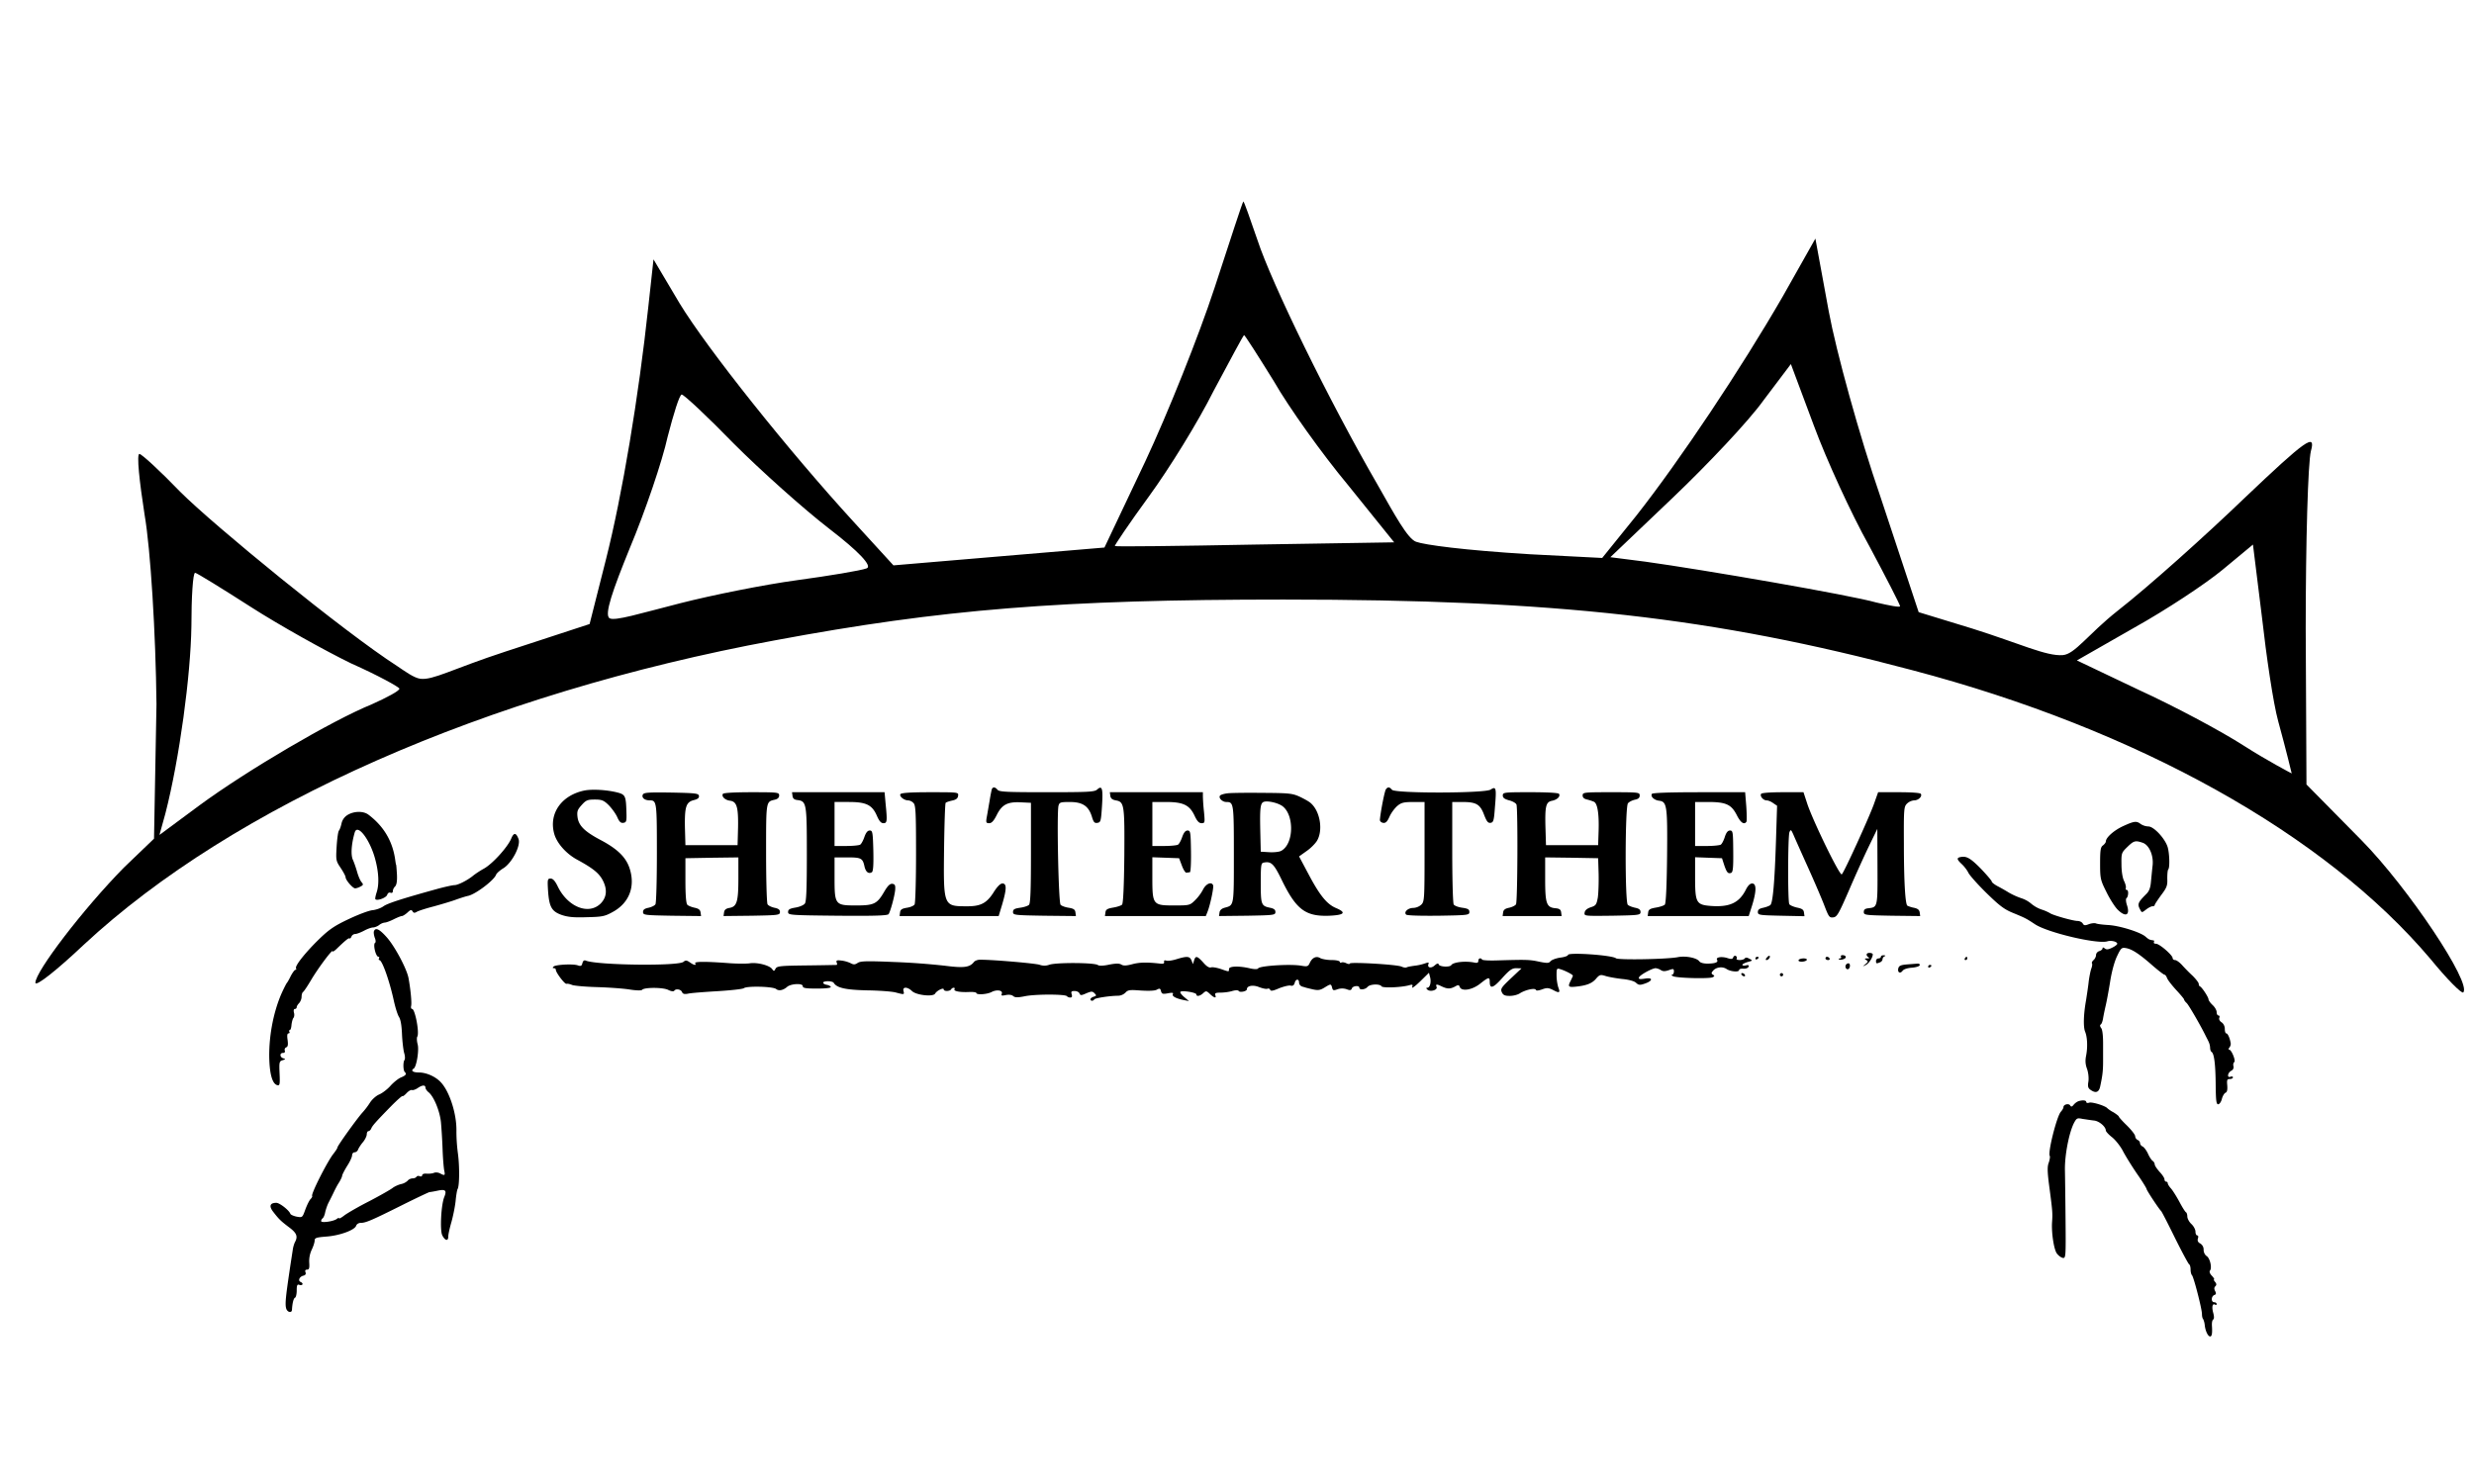
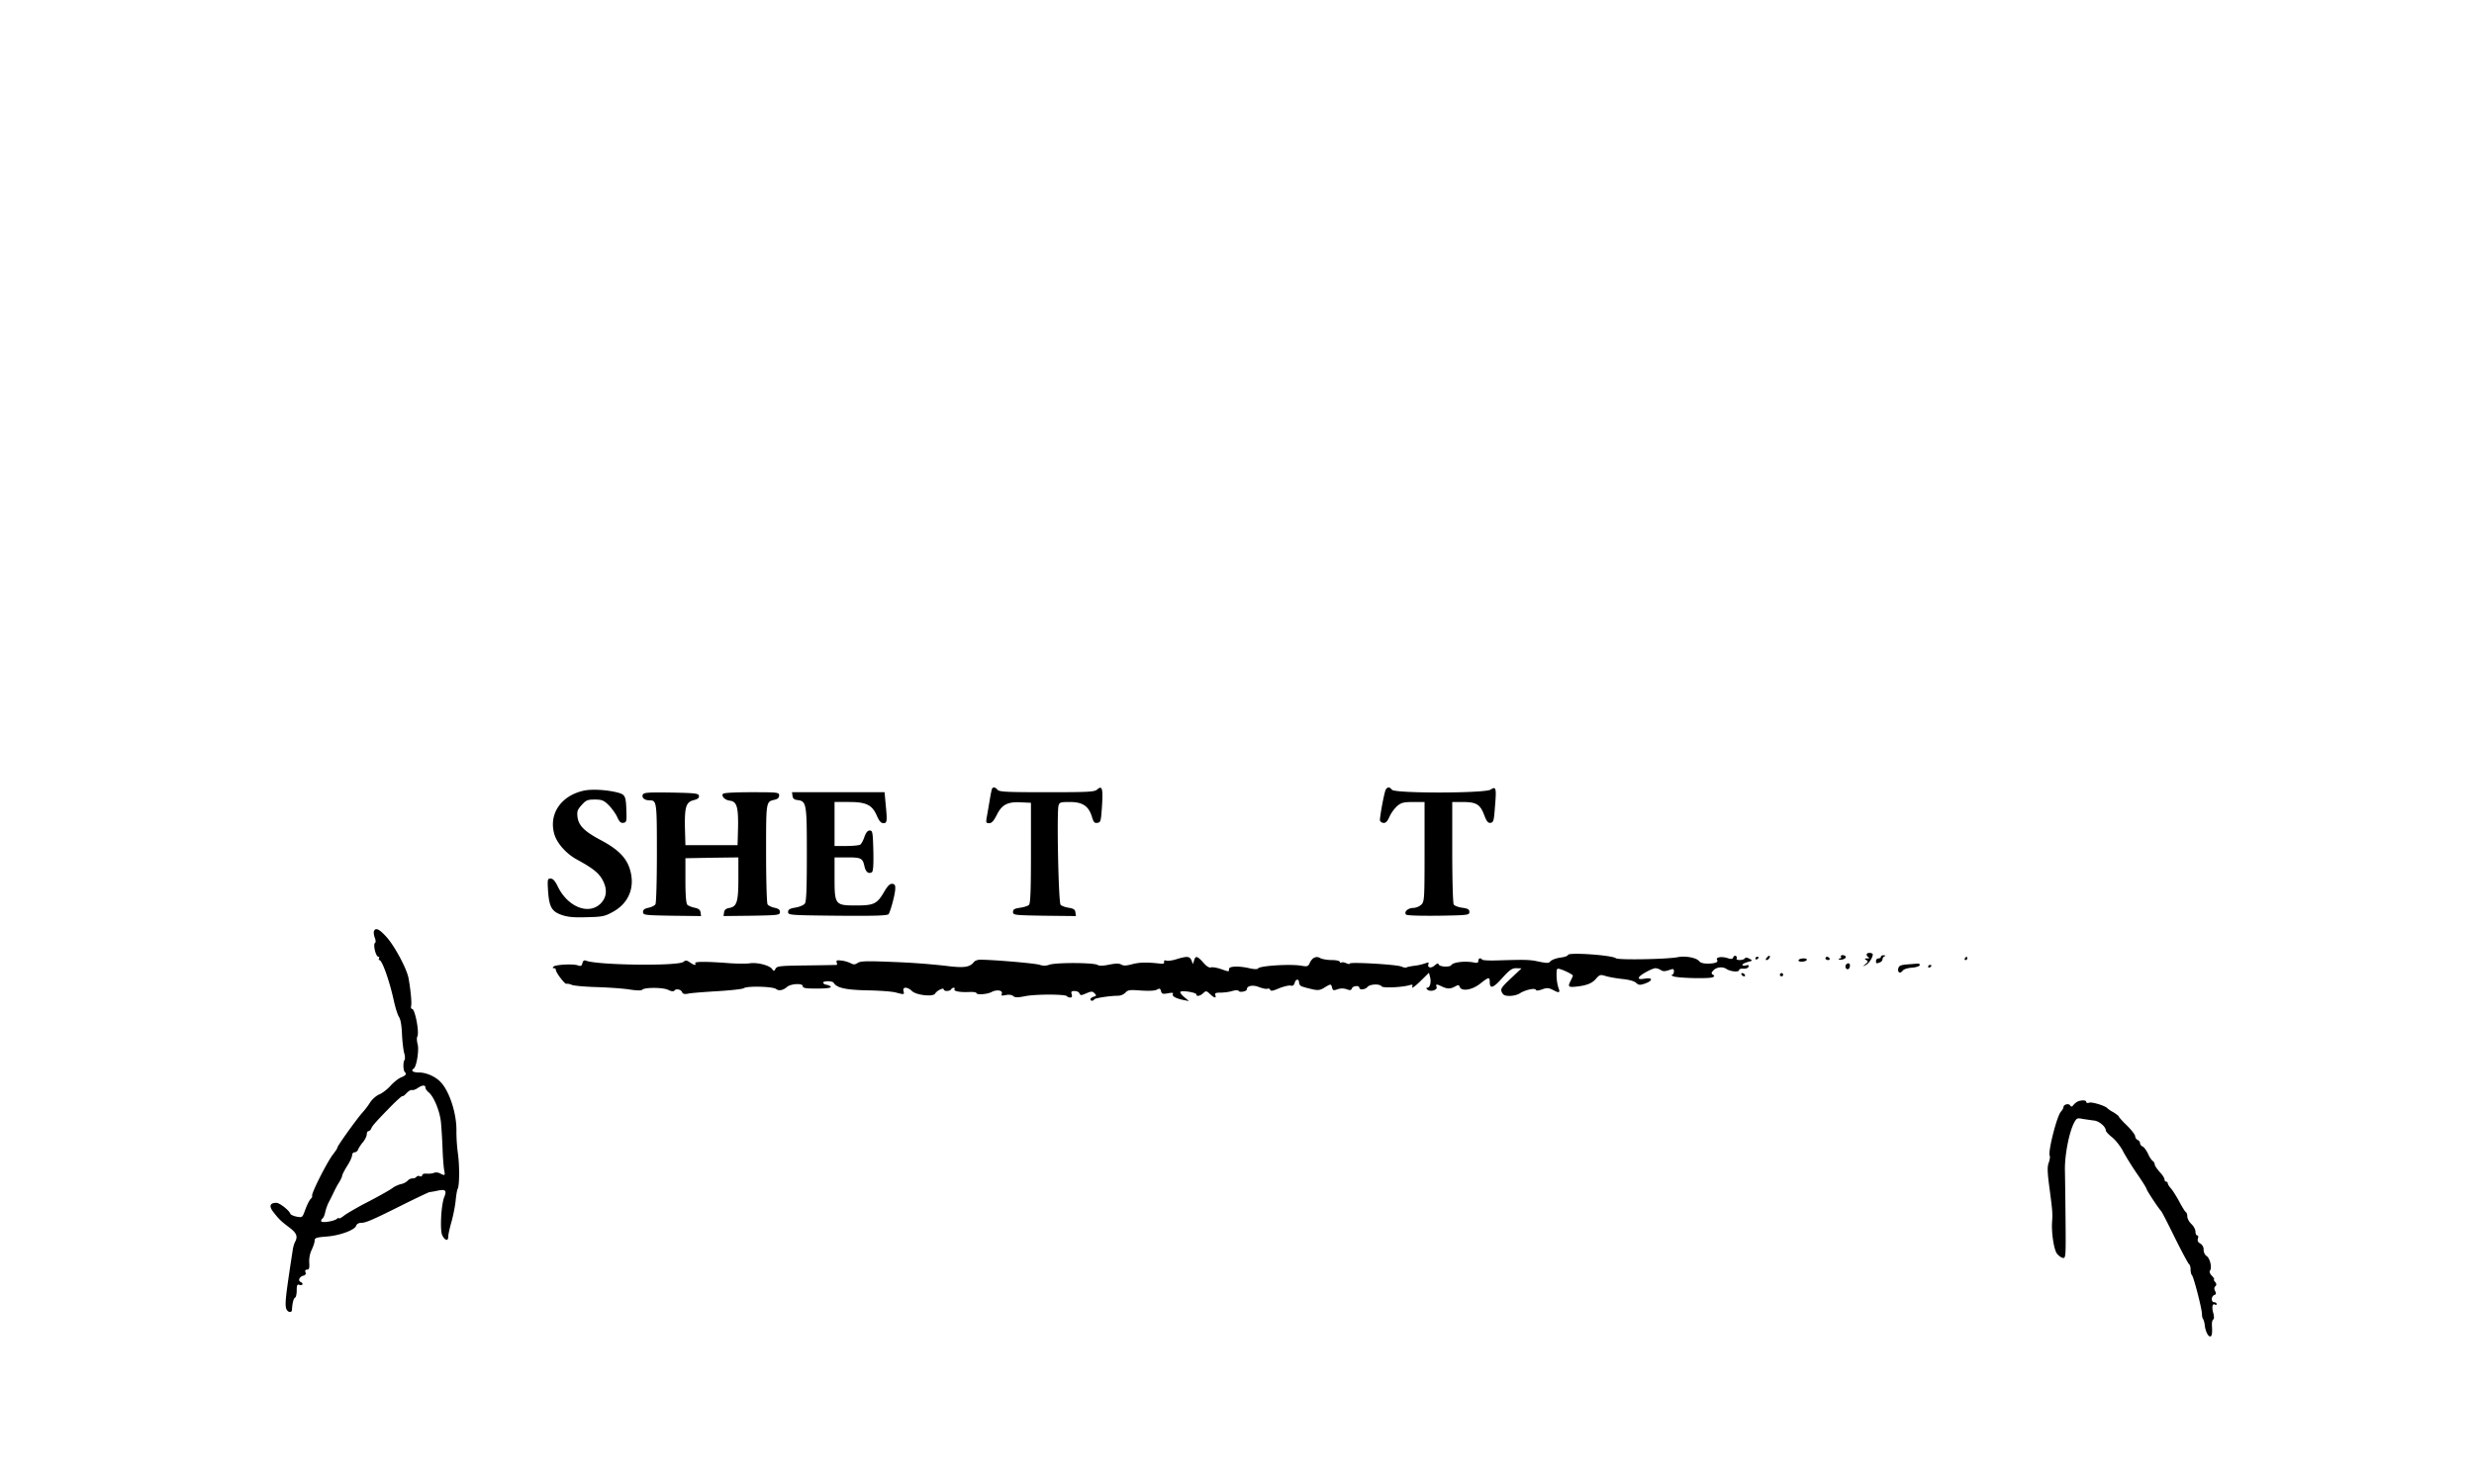
<svg xmlns="http://www.w3.org/2000/svg" width="66.146mm" height="39.688mm" viewBox="0 0 66.146 39.688" xml:space="preserve">
  <g transform="translate(-61.824 -91.322)">
    <rect x="61.824" y="91.322" width="66.146" height="39.688" ry="19.204" fill="none" stroke-width=".139" />
    <g transform="matrix(.563 0 0 .563 62.77 96.711)">
      <path d="m45.42 27.92c-0.015 0.055-0.069 0.31-0.107 0.566-0.047 0.255-0.101 0.596-0.132 0.75-0.046 0.264-0.031 0.295 0.116 0.295 0.116 0 0.217-0.109 0.356-0.387 0.248-0.496 0.51-0.635 1.146-0.604l0.48 0.023v2.376c0 1.78-0.024 2.4-0.093 2.47-0.055 0.054-0.248 0.116-0.426 0.139-0.263 0.039-0.333 0.077-0.333 0.201 0 0.147 0.062 0.155 1.494 0.178l1.494 0.016-0.023-0.17c-0.016-0.14-0.086-0.186-0.318-0.225-0.162-0.023-0.333-0.085-0.387-0.14-0.1-0.1-0.186-4.342-0.1-4.705 0.046-0.163 0.092-0.178 0.541-0.178 0.604 0 0.89 0.193 1.045 0.696 0.078 0.263 0.124 0.318 0.263 0.294 0.155-0.023 0.17-0.077 0.217-0.797 0.054-0.828 8e-3 -0.998-0.224-0.79-0.124 0.117-0.395 0.132-2.392 0.132-1.904 0-2.26-0.015-2.345-0.116-0.116-0.14-0.225-0.147-0.271-0.023zm18.716 0c-0.062 0.086-0.255 1.069-0.286 1.456 0 0.062 0.062 0.124 0.155 0.14 0.123 0.015 0.193-0.055 0.302-0.295 0.077-0.178 0.247-0.402 0.371-0.51 0.186-0.155 0.302-0.186 0.759-0.186h0.534v2.36c0 2.26-8e-3 2.369-0.155 2.516a0.616 0.616 0 0 1-0.38 0.155c-0.247 0-0.464 0.193-0.34 0.317 0.046 0.046 0.658 0.062 1.54 0.054 1.401-0.023 1.463-0.03 1.463-0.178 0-0.124-0.07-0.162-0.333-0.201-0.185-0.023-0.371-0.093-0.41-0.155s-0.07-1.176-0.07-2.492v-2.376h0.488c0.65 0 0.836 0.108 1.022 0.603 0.124 0.318 0.185 0.403 0.31 0.387 0.139-0.023 0.162-0.108 0.208-0.758 0.078-0.906 0.054-0.99-0.209-0.82-0.27 0.177-4.535 0.185-4.682 7e-3 -0.116-0.14-0.194-0.147-0.287-0.023zm-38.081 0.063c-1.083 0.232-1.68 1.099-1.416 2.05 0.124 0.45 0.573 0.953 1.091 1.232 0.767 0.418 1.053 0.65 1.231 1.013 0.209 0.426 0.163 0.782-0.116 1.069-0.573 0.565-1.571 0.162-2.043-0.82-0.124-0.256-0.225-0.365-0.333-0.365-0.147 0-0.155 0.04-0.124 0.565 0.054 0.782 0.17 0.991 0.642 1.161 0.294 0.101 0.58 0.132 1.2 0.109 0.735-0.016 0.851-0.039 1.23-0.248 0.767-0.418 1.069-1.169 0.821-2.012-0.162-0.558-0.565-0.968-1.4-1.409-0.76-0.402-1.038-0.681-1.092-1.084-0.031-0.27-8e-3 -0.348 0.193-0.572 0.21-0.233 0.279-0.264 0.627-0.264 0.333 0 0.426 0.04 0.65 0.256 0.147 0.147 0.333 0.402 0.41 0.565 0.101 0.232 0.17 0.302 0.295 0.286 0.147-0.023 0.162-0.07 0.147-0.518-0.023-0.767-0.047-0.828-0.45-0.93-0.502-0.123-1.191-0.162-1.563-0.084zm2.787 0.201c-0.054 0.14 0.093 0.263 0.333 0.263 0.332 0 0.34 0.07 0.34 2.508 0 1.285-0.03 2.376-0.07 2.43-0.038 0.062-0.185 0.132-0.325 0.163-0.193 0.039-0.263 0.093-0.263 0.201 0 0.147 0.07 0.155 1.378 0.178l1.378 0.016-0.023-0.17c-0.016-0.125-0.093-0.186-0.28-0.225-0.146-0.031-0.301-0.093-0.347-0.14-0.062-0.061-0.093-0.456-0.093-1.153v-1.06l1.261-0.023 1.254-0.016v0.983c0 1.122-0.07 1.355-0.425 1.417-0.17 0.03-0.24 0.092-0.256 0.216l-0.023 0.17 1.339-0.015c1.27-0.023 1.339-0.03 1.339-0.178 0-0.108-0.07-0.162-0.263-0.201-0.14-0.031-0.287-0.1-0.325-0.163-0.039-0.054-0.07-1.153-0.07-2.43 0-2.5-8e-3 -2.438 0.41-2.539 0.14-0.03 0.21-0.1 0.21-0.201 0-0.147-0.055-0.155-1.309-0.155-0.828 0-1.331 0.031-1.362 0.078-0.077 0.123 0.1 0.294 0.333 0.325 0.325 0.038 0.402 0.294 0.387 1.261l-0.023 0.852h-2.477l-0.024-0.852c-0.015-0.983 0.055-1.2 0.434-1.292 0.186-0.047 0.248-0.109 0.232-0.202-0.023-0.116-0.17-0.131-1.323-0.154-1.138-0.016-1.3 0-1.347 0.108zm7.113 0.046c0.015 0.132 0.085 0.186 0.232 0.202 0.434 0.054 0.449 0.155 0.449 2.57 0 1.648-0.023 2.252-0.093 2.345-0.054 0.077-0.255 0.162-0.449 0.193-0.278 0.047-0.348 0.093-0.348 0.21 0 0.146 0.07 0.154 2.353 0.177 1.834 0.016 2.368-8e-3 2.422-0.077 0.093-0.155 0.28-0.844 0.31-1.146 0.016-0.224-8e-3 -0.27-0.131-0.294-0.117-8e-3 -0.217 0.085-0.387 0.372-0.341 0.588-0.488 0.657-1.34 0.657-0.998 0-1.021-0.03-1.021-1.323v-0.96h0.611c0.658 0 0.728 0.039 0.813 0.441 0.062 0.256 0.193 0.356 0.348 0.264 0.062-0.04 0.085-0.341 0.07-1.022-0.023-0.883-0.039-0.96-0.17-0.96-0.101 0-0.178 0.093-0.256 0.31-0.054 0.162-0.147 0.333-0.201 0.363-0.046 0.031-0.348 0.062-0.65 0.062h-0.565v-2.09h0.68c0.83 0 1.108 0.14 1.332 0.658 0.109 0.248 0.194 0.349 0.31 0.349 0.178 0 0.186-0.093 0.1-0.952l-0.046-0.519h-4.396z" />
-       <path d="m41.079 28.153c-0.062 0.1 0.17 0.294 0.364 0.294a0.4 0.4 0 0 1 0.255 0.124c0.108 0.1 0.124 0.433 0.124 2.415 0 1.262-0.031 2.345-0.07 2.407s-0.201 0.132-0.364 0.155c-0.232 0.039-0.31 0.085-0.325 0.224l-0.023 0.17h4.706l0.17-0.564c0.21-0.72 0.217-0.983 8e-3 -0.983-0.1 0-0.248 0.147-0.426 0.433-0.317 0.495-0.603 0.65-1.223 0.65-1.16 0-1.153 0.031-1.122-2.748 0.016-1.16 0.047-2.143 0.077-2.167 0.031-0.03 0.17-0.077 0.31-0.108 0.186-0.039 0.263-0.1 0.279-0.225 0.023-0.17 0.023-0.17-1.332-0.17-0.936 0-1.37 0.031-1.408 0.093zm9.969 0.077c0.015 0.124 0.093 0.186 0.255 0.217 0.41 0.07 0.426 0.201 0.41 2.647-0.015 1.448-0.054 2.253-0.108 2.307-0.046 0.046-0.232 0.108-0.426 0.14-0.27 0.046-0.348 0.092-0.363 0.231l-0.024 0.17h4.792l0.085-0.216c0.124-0.317 0.294-1.122 0.263-1.239-0.07-0.193-0.333-0.092-0.48 0.194a2.13 2.13 0 0 1-0.395 0.526c-0.232 0.225-0.263 0.232-0.983 0.232-1.006 0-1.03-0.03-1.03-1.33v-0.96l1.27 0.046 0.132 0.348c0.07 0.194 0.17 0.348 0.216 0.34s0.117-0.015 0.163-0.022c0.039 0 0.062-0.418 0.054-0.999-0.015-0.906-0.023-0.983-0.162-0.983-0.101 0-0.178 0.093-0.256 0.31-0.054 0.162-0.147 0.333-0.201 0.363-0.046 0.031-0.348 0.062-0.65 0.062h-0.565v-2.09h0.642c0.82 0 1.115 0.14 1.355 0.635 0.124 0.271 0.216 0.372 0.34 0.372 0.155 0 0.163-0.023 0.116-0.527a9.307 9.307 0 0 1-0.054-0.735v-0.209h-4.42zm5.557-0.116c-0.147 0.016-0.302 0.062-0.34 0.101-0.101 0.1 0.093 0.31 0.294 0.31 0.348 0 0.356 0.062 0.356 2.484 0 2.492 0.015 2.415-0.441 2.539-0.14 0.039-0.225 0.116-0.24 0.224l-0.024 0.17 1.34-0.015c1.269-0.023 1.338-0.03 1.338-0.178 0-0.108-0.07-0.162-0.255-0.201-0.418-0.085-0.441-0.147-0.441-1.177 0-0.851 0.015-0.944 0.14-0.967 0.355-0.07 0.48 0.046 0.866 0.844 0.681 1.393 1.122 1.718 2.237 1.68 0.728-0.032 0.844-0.148 0.333-0.365-0.441-0.185-0.782-0.611-1.324-1.64l-0.433-0.813 0.348-0.248c0.194-0.131 0.418-0.356 0.503-0.495 0.294-0.488 0.155-1.386-0.286-1.78-0.078-0.078-0.318-0.21-0.527-0.31-0.356-0.163-0.51-0.178-1.78-0.186-0.766-8e-3 -1.517 0-1.664 0.023zm2.539 0.558c0.642 0.34 0.658 1.834 0.015 2.175-0.085 0.046-0.34 0.077-0.565 0.062l-0.402-0.024-0.023-1.006c-0.024-1.13 7e-3 -1.331 0.2-1.37 0.171-0.039 0.55 0.039 0.775 0.163zm10.542-0.457c0 0.108 0.077 0.17 0.302 0.232 0.162 0.039 0.325 0.132 0.348 0.201 0.07 0.186 0.054 4.621-0.023 4.737-0.039 0.062-0.186 0.132-0.325 0.163-0.194 0.039-0.271 0.1-0.287 0.224l-0.023 0.17h2.802l-0.023-0.177c-0.016-0.132-0.085-0.178-0.271-0.194-0.426-0.039-0.488-0.224-0.488-1.385v-1.03l1.262 0.016 1.254 0.023 0.023 0.75c8e-3 0.41-8e-3 0.914-0.039 1.123-0.062 0.333-0.093 0.38-0.333 0.457-0.185 0.062-0.278 0.147-0.294 0.255-0.023 0.163-0.015 0.163 1.316 0.147 1.27-0.023 1.34-0.03 1.34-0.178 0-0.108-0.07-0.162-0.256-0.201-0.147-0.031-0.302-0.093-0.349-0.14-0.139-0.139-0.131-4.659 8e-3 -4.821 0.054-0.07 0.201-0.14 0.325-0.17 0.163-0.032 0.232-0.086 0.232-0.202 0-0.147-0.046-0.155-1.354-0.155-1.3 0-1.355 8e-3 -1.355 0.155 0 0.1 0.07 0.163 0.217 0.194 0.116 0.03 0.263 0.077 0.325 0.108 0.163 0.085 0.24 0.565 0.217 1.362l-0.023 0.697h-2.477l-0.023-0.774c-0.031-1.068 0.015-1.27 0.294-1.332 0.255-0.046 0.426-0.209 0.348-0.332-0.03-0.047-0.534-0.078-1.362-0.078-1.246 0-1.308 8e-3 -1.308 0.155zm7.082-0.077c-0.077 0.123 0.1 0.294 0.333 0.325 0.379 0.046 0.41 0.209 0.387 2.631-0.016 1.448-0.054 2.253-0.109 2.307-0.046 0.046-0.232 0.108-0.425 0.14-0.271 0.046-0.349 0.092-0.364 0.231l-0.023 0.17h4.798l0.163-0.51c0.209-0.681 0.209-1.037 0-1.037-0.1 0-0.201 0.1-0.302 0.301-0.317 0.62-0.766 0.829-1.648 0.767-0.705-0.054-0.759-0.147-0.759-1.355v-0.96l0.635 0.024 0.642 0.023 0.1 0.31c0.125 0.371 0.186 0.44 0.334 0.386 0.085-0.03 0.108-0.24 0.1-1.029-8e-3 -0.913-0.015-0.983-0.155-0.983-0.1 0-0.178 0.093-0.247 0.31-0.054 0.17-0.14 0.333-0.194 0.363s-0.348 0.062-0.65 0.062h-0.565v-2.09h0.62c0.843 0 1.098 0.117 1.354 0.612 0.185 0.372 0.356 0.488 0.464 0.325 0.023-0.039 0.016-0.371-8e-3 -0.735l-0.054-0.666h-2.19c-1.44 0-2.206 0.031-2.237 0.078zm5.186 0c-0.07 0.108 0.1 0.31 0.263 0.31 0.07 0 0.209 0.053 0.31 0.13l0.185 0.125-0.054 1.71c-0.062 1.92-0.147 2.887-0.263 3.003-0.039 0.039-0.194 0.1-0.34 0.132-0.186 0.039-0.256 0.093-0.256 0.201 0 0.147 0.07 0.155 1.107 0.178l1.107 0.023-0.024-0.178c-0.015-0.131-0.093-0.185-0.332-0.232-0.163-0.039-0.333-0.108-0.364-0.162-0.078-0.124-0.07-3.22 7e-3 -3.421 0.062-0.14 0.078-0.124 0.186 0.116 0.062 0.147 0.372 0.843 0.69 1.548s0.672 1.532 0.789 1.842c0.2 0.518 0.232 0.565 0.418 0.542 0.178-0.024 0.255-0.163 0.75-1.3 0.302-0.705 0.728-1.642 0.945-2.09l0.394-0.813 8e-3 1.788c8e-3 1.935 8e-3 1.927-0.418 1.981-0.17 0.016-0.232 0.062-0.232 0.178 0 0.147 0.062 0.155 1.339 0.178l1.339 0.016-0.023-0.17c-0.016-0.125-0.093-0.186-0.279-0.225a1.278 1.278 0 0 1-0.31-0.1c-0.1-0.101-0.162-1.193-0.162-2.934-8e-3 -1.657 0-1.765 0.147-1.912a0.57 0.57 0 0 1 0.34-0.155c0.202 0 0.395-0.186 0.318-0.31-0.031-0.046-0.434-0.077-1.037-0.077h-0.991l-0.209 0.588c-0.232 0.635-1.393 3.19-1.517 3.313-0.093 0.093-1.4-2.6-1.649-3.382l-0.17-0.519h-0.983c-0.596 0-0.998 0.031-1.03 0.078zm-67.122 0.998a0.628 0.628 0 0 0-0.294 0.41c-0.03 0.14-0.085 0.294-0.124 0.34s-0.085 0.388-0.108 0.76c-0.039 0.65-0.03 0.68 0.194 1.013 0.123 0.186 0.232 0.387 0.232 0.441 0 0.132 0.34 0.527 0.456 0.527a0.671 0.671 0 0 0 0.248-0.085c0.14-0.07 0.147-0.101 0.054-0.21-0.062-0.069-0.154-0.286-0.209-0.48s-0.147-0.464-0.209-0.595c-0.1-0.24-0.062-0.751 0.093-1.285 0.132-0.449 0.743 0.364 0.983 1.308 0.163 0.62 0.178 1.161 0.062 1.525-0.054 0.162-0.085 0.317-0.062 0.34 0.093 0.086 0.511-0.07 0.558-0.209 0.03-0.085 0.092-0.131 0.162-0.1 0.062 0.023 0.108-8e-3 0.108-0.078s0.047-0.17 0.109-0.224c0.07-0.077 0.1-0.255 0.085-0.573-0.016-0.248-0.031-0.456-0.039-0.456s-0.023-0.086-0.038-0.194c-0.117-0.906-0.542-1.633-1.285-2.19-0.233-0.17-0.666-0.17-0.976 0.015zm84.297 0.542c-0.426 0.201-0.805 0.534-0.805 0.727 0 0.04-0.062 0.124-0.132 0.178-0.116 0.078-0.14 0.217-0.14 0.86 0 0.72 0.016 0.79 0.303 1.362 0.162 0.333 0.402 0.704 0.526 0.828 0.38 0.38 0.604 0.279 0.449-0.201-0.054-0.155-0.062-0.302-0.031-0.333 0.1-0.07 0.116-0.395 0.023-0.395-0.046 0-0.07-0.046-0.046-0.1 0.015-0.047-0.023-0.202-0.085-0.325-0.07-0.14-0.124-0.45-0.124-0.79-8e-3 -0.534 0-0.557 0.278-0.828 0.31-0.302 0.38-0.317 0.728-0.201 0.31 0.108 0.526 0.603 0.472 1.083-0.023 0.194-0.054 0.534-0.077 0.759-0.023 0.294-0.085 0.456-0.217 0.588-0.41 0.41-0.441 0.488-0.294 0.75 0.077 0.148 0.077 0.148 0.279-7e-3 0.108-0.085 0.247-0.155 0.301-0.155 0.062 0 0.109-0.023 0.109-0.062 0-0.03 0.14-0.24 0.302-0.464 0.27-0.356 0.31-0.457 0.294-0.79 0-0.209 0.015-0.402 0.046-0.433 0.078-0.085 0.062-0.728-0.023-1.045-0.116-0.41-0.658-0.998-0.921-0.998a0.723 0.723 0 0 1-0.364-0.116c-0.201-0.155-0.31-0.14-0.851 0.108zm-76.533 0.588c-0.17 0.403-0.875 1.184-1.285 1.417a4.462 4.462 0 0 0-0.503 0.325c-0.263 0.224-0.736 0.464-0.898 0.464-0.085 0-0.48 0.085-0.867 0.193-1.625 0.45-2.33 0.674-2.523 0.82-0.109 0.078-0.34 0.163-0.511 0.179s-0.681 0.209-1.138 0.426c-0.673 0.317-0.929 0.495-1.4 0.952-0.651 0.634-1.162 1.277-1.092 1.385 0.023 0.039 8e-3 0.07-0.031 0.07s-0.132 0.131-0.217 0.286c-0.077 0.163-0.162 0.31-0.186 0.333s-0.139 0.248-0.255 0.503c-0.402 0.921-0.62 2.113-0.58 3.173 0.03 0.728 0.162 1.138 0.386 1.185 0.109 0.023 0.124-0.047 0.101-0.55-0.023-0.542-0.015-0.588 0.14-0.635 0.146-0.046 0.154-0.061 0.038-0.092-0.17-0.047-0.186-0.256-0.015-0.256 0.077 0 0.108-0.046 0.085-0.108s8e-3 -0.132 0.062-0.155c0.085-0.03 0.1-0.124 0.07-0.356-0.032-0.209-0.016-0.31 0.046-0.31 0.046 0 0.062-0.038 0.039-0.077-0.024-0.046-0.016-0.077 0.015-0.077 0.039 0 0.077-0.109 0.085-0.248 0.016-0.132 0.054-0.286 0.093-0.333s0.054-0.162 0.023-0.255c-0.023-0.1-8e-3 -0.17 0.047-0.17 0.046 0 0.085-0.04 0.085-0.086s0.054-0.131 0.116-0.193c0.062-0.07 0.116-0.201 0.116-0.302s0.031-0.201 0.07-0.225 0.209-0.278 0.379-0.565c0.333-0.565 1.022-1.486 1.022-1.37 0 0.04 0.077-7e-3 0.178-0.1 0.44-0.426 0.588-0.542 0.627-0.511 0.023 0.023 0.061-0.016 0.092-0.085 0.024-0.07 0.109-0.124 0.178-0.124s0.256-0.07 0.418-0.155c0.155-0.085 0.349-0.155 0.426-0.155s0.21-0.054 0.294-0.116a0.551 0.551 0 0 1 0.263-0.116c0.07 0 0.256-0.07 0.426-0.155s0.34-0.154 0.387-0.154 0.17-0.078 0.263-0.163c0.147-0.14 0.194-0.147 0.248-0.062 0.046 0.085 0.1 0.085 0.201 0.023 0.078-0.046 0.434-0.162 0.797-0.255 0.364-0.1 0.836-0.24 1.045-0.317 0.217-0.078 0.48-0.163 0.596-0.186 0.356-0.078 1.223-0.735 1.324-0.999 0.023-0.07 0.186-0.216 0.356-0.317 0.41-0.263 0.828-1.076 0.712-1.385s-0.225-0.318-0.348-0.016zm68.824 0.874c-0.186 0.04-0.178 0.11 0.062 0.334 0.108 0.1 0.255 0.286 0.317 0.417 0.062 0.124 0.457 0.566 0.867 0.968 0.627 0.611 0.844 0.774 1.292 0.952 0.542 0.224 0.589 0.248 0.999 0.519 0.604 0.402 2.98 0.96 3.444 0.812 0.178-0.054 0.465 0.016 0.465 0.116 0 0.04-0.109 0.124-0.24 0.186-0.186 0.093-0.271 0.1-0.349 0.039s-0.108-0.062-0.108-8e-3c0 0.047-0.07 0.108-0.155 0.132s-0.155 0.108-0.155 0.185-0.054 0.186-0.116 0.24-0.1 0.124-0.077 0.155c0.023 0.039 8e-3 0.147-0.031 0.248-0.039 0.108-0.093 0.38-0.124 0.611-0.023 0.233-0.085 0.627-0.124 0.883-0.124 0.68-0.14 1.285-0.046 1.509 0.108 0.263 0.124 0.743 0.046 1.138-0.046 0.224-0.038 0.41 0.047 0.634 0.062 0.186 0.085 0.426 0.062 0.596-0.04 0.225-0.016 0.31 0.093 0.387 0.247 0.178 0.402 0.132 0.464-0.147 0.108-0.503 0.14-0.727 0.14-1.215v-0.828c0-0.387-0.032-0.673-0.094-0.743-0.054-0.07-0.062-0.14-0.023-0.163 0.047-0.023 0.093-0.154 0.116-0.294s0.078-0.41 0.124-0.603 0.14-0.697 0.209-1.123c0.07-0.464 0.201-0.952 0.325-1.215 0.194-0.41 0.225-0.433 0.441-0.395 0.287 0.055 0.62 0.271 1.262 0.836 0.27 0.232 0.519 0.426 0.557 0.426s0.085 0.07 0.116 0.147c0.024 0.085 0.217 0.333 0.426 0.565 0.209 0.225 0.387 0.434 0.387 0.464s0.054 0.109 0.124 0.17c0.1 0.101 0.619 0.991 0.882 1.518 0.039 0.085 0.116 0.224 0.155 0.31a0.758 0.758 0 0 1 0.077 0.301c0 0.085 0.031 0.17 0.07 0.194 0.124 0.077 0.186 0.603 0.194 1.555 7e-3 0.751 0.03 0.93 0.116 0.93 0.062 0 0.147-0.117 0.178-0.256 0.038-0.14 0.116-0.271 0.178-0.294 0.07-0.031 0.093-0.14 0.077-0.349-0.023-0.255-8e-3 -0.301 0.124-0.301 0.077 0 0.147-0.031 0.147-0.078 0-0.039-0.054-0.054-0.116-0.03-0.17 0.069-0.147-0.179 0.03-0.28 0.094-0.046 0.132-0.131 0.11-0.224-0.024-0.077 0-0.162 0.038-0.193 0.085-0.055-0.132-0.589-0.24-0.589-0.039 0-0.039-0.046 8e-3 -0.1s0.077-0.147 0.062-0.21c-0.04-0.247-0.14-0.464-0.21-0.464-0.038 0-0.069-0.092-0.069-0.216s-0.062-0.248-0.155-0.31c-0.085-0.054-0.131-0.14-0.108-0.209 0.03-0.062 8e-3 -0.116-0.039-0.116s-0.085-0.07-0.085-0.155c0-0.093-0.085-0.24-0.193-0.34s-0.194-0.225-0.194-0.271c0-0.1-0.31-0.573-0.402-0.612-0.04-0.015-0.062-0.07-0.062-0.124s-0.132-0.224-0.287-0.379c-0.162-0.147-0.387-0.38-0.503-0.51s-0.27-0.24-0.333-0.24-0.116-0.04-0.116-0.093c0-0.14-0.627-0.682-0.79-0.682-0.084 0-0.123-0.038-0.1-0.077 0.023-0.046 8e-3 -0.085-0.03-0.085-0.179-0.023-0.21-0.039-0.372-0.178-0.24-0.21-1.223-0.519-1.765-0.55-0.256-0.015-0.519-0.046-0.588-0.077-0.062-0.023-0.217-8e-3 -0.34 0.039-0.179 0.07-0.233 0.062-0.287-0.04-0.039-0.061-0.147-0.115-0.24-0.115-0.217 0-1.2-0.279-1.316-0.372a2.079 2.079 0 0 0-0.395-0.17 1.584 1.584 0 0 1-0.503-0.286 1.401 1.401 0 0 0-0.472-0.256 3.404 3.404 0 0 1-0.58-0.263 9.434 9.434 0 0 0-0.558-0.317c-0.14-0.078-0.255-0.17-0.255-0.21s-0.232-0.309-0.511-0.603c-0.495-0.503-0.689-0.62-0.975-0.557z" />
      <path d="m16.079 34.662c-0.024 0.062 0 0.194 0.038 0.31 0.047 0.108 0.054 0.224 0.016 0.24-0.109 0.07 0.03 0.666 0.162 0.666 0.039 0 0.047 0.03 0.024 0.077-0.024 0.039-0.016 0.077 0.015 0.077 0.132 0 0.48 0.976 0.689 1.935 0.07 0.318 0.178 0.666 0.248 0.774 0.077 0.124 0.123 0.41 0.139 0.813 0.015 0.34 0.062 0.735 0.1 0.882 0.047 0.148 0.055 0.302 0.016 0.349-0.07 0.1-0.062 0.487 0.015 0.565 0.101 0.093 0.055 0.162-0.17 0.255-0.124 0.047-0.348 0.225-0.503 0.395-0.147 0.17-0.395 0.356-0.542 0.418s-0.333 0.232-0.425 0.371a3.59 3.59 0 0 1-0.356 0.473c-0.256 0.278-1.2 1.594-1.2 1.671 0 0.04-0.085 0.163-0.178 0.287-0.279 0.333-1.1 1.95-1.022 2.02 0.016 0.015-0.015 0.085-0.077 0.147s-0.17 0.286-0.248 0.495c-0.14 0.387-0.14 0.387-0.41 0.34-0.147-0.03-0.287-0.092-0.302-0.138-0.062-0.17-0.51-0.519-0.666-0.519-0.302 0-0.356 0.155-0.155 0.418 0.28 0.364 0.372 0.449 0.759 0.743 0.364 0.27 0.426 0.433 0.286 0.697-0.046 0.085-0.092 0.247-0.108 0.363s-0.093 0.596-0.162 1.068c-0.17 1.146-0.21 1.518-0.155 1.719 0.046 0.186 0.263 0.247 0.278 0.077 0.016-0.325 0.078-0.557 0.147-0.58 0.04-0.016 0.078-0.17 0.078-0.34 0-0.24 0.023-0.303 0.116-0.272 0.062 0.031 0.131 0.016 0.155-0.015 0.023-0.039-0.016-0.085-0.078-0.116-0.147-0.055-0.07-0.256 0.124-0.302 0.1-0.023 0.132-0.085 0.1-0.163s-7e-3 -0.124 0.078-0.124c0.093 0 0.116-0.07 0.1-0.325a1.302 1.302 0 0 1 0.117-0.619c0.077-0.155 0.14-0.356 0.14-0.433 0-0.132 0.077-0.155 0.564-0.194 0.627-0.046 1.347-0.31 1.409-0.518 0.023-0.07 0.116-0.132 0.217-0.132 0.24 0 0.541-0.132 1.95-0.836 0.681-0.34 1.277-0.62 1.316-0.627 0.046 0 0.209-0.03 0.364-0.062 0.387-0.085 0.464-0.023 0.34 0.287-0.155 0.363-0.216 1.594-0.1 1.826 0.131 0.263 0.286 0.294 0.286 0.062 0-0.108 0.07-0.41 0.147-0.68s0.17-0.72 0.201-1c0.024-0.27 0.07-0.533 0.093-0.572 0.093-0.14 0.1-1.092 0.016-1.703a7.975 7.975 0 0 1-0.07-1.06c0.015-0.798-0.317-1.85-0.728-2.3-0.247-0.278-0.696-0.479-1.052-0.479-0.287 0-0.403-0.085-0.248-0.186 0.132-0.077 0.263-0.882 0.186-1.153-0.039-0.147-0.047-0.31-0.016-0.364 0.109-0.178-0.108-1.316-0.247-1.316-0.047 0-0.062-0.062-0.047-0.139 0.039-0.132-0.023-0.782-0.124-1.331-0.085-0.441-0.642-1.486-1.021-1.92-0.356-0.402-0.542-0.495-0.62-0.302zm2.445 7.43c0 0.055 0.07 0.163 0.163 0.233 0.248 0.217 0.519 0.89 0.573 1.409 0.023 0.255 0.062 0.828 0.077 1.27s0.054 0.897 0.078 1.02c0.054 0.248 0.03 0.264-0.202 0.14-0.093-0.046-0.216-0.054-0.286-0.023s-0.225 0.046-0.34 0.039c-0.125-0.016-0.217 0.023-0.217 0.07 0 0.053-0.055 0.077-0.116 0.053-0.062-0.03-0.132-0.015-0.155 0.024-0.031 0.046-0.109 0.077-0.186 0.077s-0.186 0.046-0.232 0.108a0.647 0.647 0 0 1-0.318 0.163c-0.123 0.03-0.301 0.108-0.402 0.186s-0.588 0.356-1.091 0.619c-0.504 0.255-1.038 0.565-1.185 0.673-0.147 0.116-0.263 0.178-0.263 0.147s-0.046-0.023-0.1 0.024c-0.147 0.123-0.751 0.208-0.751 0.108 0-0.047 0.03-0.1 0.07-0.132 0.038-0.023 0.1-0.155 0.123-0.294 0.031-0.131 0.1-0.333 0.155-0.441s0.163-0.317 0.232-0.464 0.186-0.38 0.271-0.504c0.078-0.131 0.147-0.27 0.147-0.325 8e-3 -0.054 0.116-0.263 0.24-0.464 0.132-0.201 0.232-0.426 0.232-0.503s0.055-0.14 0.117-0.14c0.07 0 0.147-0.061 0.17-0.139 0.03-0.07 0.131-0.232 0.232-0.348 0.1-0.124 0.178-0.286 0.178-0.372 0-0.077 0.039-0.147 0.077-0.147 0.047 0 0.101-0.054 0.132-0.116 0.046-0.131 0.209-0.317 0.975-1.099 0.263-0.263 0.488-0.464 0.511-0.449 0.016 0.024 0.108-0.046 0.194-0.139 0.092-0.1 0.209-0.17 0.263-0.147 0.046 0.015 0.17-0.031 0.263-0.093 0.209-0.147 0.371-0.163 0.371-0.023zm68.453-6.354c-0.031 0.039 0 0.109 0.054 0.147 0.085 0.055 0.07 0.07-0.046 0.07-0.124 0-0.132 0.015-0.039 0.077 0.1 0.062 0.093 0.086-0.039 0.194-0.147 0.124-0.147 0.124 0.024 0.039 0.139-0.07 0.325-0.349 0.325-0.504 0-0.07-0.233-0.1-0.279-0.023zm-14.195 0.054c0 0.04-0.163 0.101-0.364 0.124-0.209 0.031-0.41 0.109-0.464 0.17-0.078 0.101-0.155 0.101-0.542 0.024-0.45-0.1-0.627-0.1-1.943-0.062-0.402 0.015-0.743 0-0.766-0.039-0.062-0.1-0.178-0.062-0.178 0.062 0 0.085-0.054 0.108-0.17 0.085-0.418-0.093-1.022-0.03-1.115 0.116-0.062 0.109-0.557 0.085-0.596-0.03-0.023-0.07-0.077-0.055-0.194 0.046-0.17 0.155-0.363 0.108-0.294-0.07 0.031-0.077 0-0.085-0.154-0.03a2.39 2.39 0 0 1-0.511 0.115c-0.17 0.024-0.34 0.054-0.372 0.078-0.039 0.023-0.147 7e-3 -0.247-0.039-0.233-0.1-2.415-0.224-2.446-0.147-0.016 0.039-0.093 0.03-0.178-0.016-0.085-0.038-0.186-0.054-0.225-0.03-0.046 0.023-0.077 7e-3 -0.077-0.031 0-0.047-0.17-0.086-0.387-0.086s-0.457-0.046-0.542-0.092c-0.186-0.117-0.387-0.024-0.503 0.24-0.07 0.154-0.116 0.17-0.387 0.123-0.51-0.093-1.974 0-2.059 0.124-0.03 0.047-0.17 0.047-0.387 0-0.526-0.124-0.998-0.108-0.998 0.031s0.015 0.14-0.387 0c-0.186-0.062-0.395-0.1-0.465-0.077-0.093 0.03-0.217-0.054-0.371-0.233-0.287-0.317-0.364-0.332-0.434-0.1l-0.054 0.178-0.07-0.178c-0.085-0.201-0.209-0.21-0.72-0.054-0.2 0.062-0.417 0.093-0.487 0.062-0.07-0.024-0.108 0-0.093 0.062 0.016 0.077-0.039 0.1-0.17 0.085-0.612-0.07-0.975-0.07-1.331 0.023-0.287 0.077-0.426 0.085-0.527 0.023s-0.255-0.062-0.58 0c-0.279 0.062-0.48 0.062-0.534 0.023-0.147-0.123-2.005-0.131-2.315-0.015a0.66 0.66 0 0 1-0.456 0c-0.225-0.07-2.183-0.24-2.802-0.24-0.124-8e-3 -0.263 0.046-0.31 0.1-0.201 0.264-0.472 0.302-1.377 0.186a33.426 33.426 0 0 0-2.423-0.178c-1.285-0.054-1.58-0.046-1.718 0.039-0.14 0.093-0.202 0.093-0.349 0.015a1.41 1.41 0 0 0-0.44-0.123c-0.21-0.024-0.249-8e-3 -0.218 0.093 0.031 0.061 0.024 0.116-7e-3 0.116s-0.674 0.015-1.432 0.023c-1.239 0.015-1.393 0.03-1.463 0.155-0.07 0.131-0.077 0.131-0.17 7e-3 -0.132-0.17-0.705-0.317-1.053-0.263-0.147 0.023-0.604 0.023-1.006-8e-3 -1.13-0.085-1.641-0.077-1.587 8e-3 0.07 0.116-0.062 0.093-0.255-0.046-0.147-0.1-0.202-0.109-0.302-0.023-0.248 0.209-4.056 0.162-4.629-0.055-0.085-0.038-0.139 0-0.17 0.116-0.03 0.132-0.077 0.155-0.209 0.109-0.217-0.085-1.068-0.039-1.161 0.054-0.054 0.054-0.046 0.077 0.016 0.077 0.054 0 0.092 0.031 0.092 0.078 0 0.131 0.426 0.689 0.504 0.665 0.046-0.015 0.162 8e-3 0.27 0.055 0.109 0.038 0.627 0.085 1.154 0.1s1.215 0.062 1.54 0.109c0.317 0.054 0.596 0.062 0.627 0.023 0.093-0.124 0.99-0.124 1.238 0 0.14 0.07 0.256 0.085 0.287 0.046 0.07-0.116 0.317-0.077 0.371 0.054 0.039 0.093 0.109 0.117 0.302 0.078 0.132-0.031 0.759-0.078 1.393-0.116 0.627-0.039 1.184-0.1 1.239-0.14 0.139-0.116 1.4-0.085 1.54 0.04 0.124 0.1 0.333 0.061 0.526-0.11 0.178-0.146 0.735-0.177 0.735-0.03 0 0.093 0.132 0.116 0.682 0.116 0.418 0 0.665-0.031 0.65-0.077-0.016-0.04-0.1-0.086-0.194-0.101s-0.17-0.062-0.17-0.1c0-0.094 0.441-0.094 0.503 7e-3 0.147 0.24 0.565 0.333 1.587 0.356 0.573 8e-3 1.184 0.054 1.354 0.1 0.41 0.109 0.418 0.109 0.372-0.069-0.054-0.209 0.186-0.209 0.41 8e-3 0.209 0.193 0.999 0.278 1.091 0.116 0.086-0.147 0.41-0.302 0.41-0.201s0.287 0.1 0.349 0a0.158 0.158 0 0 1 0.124-0.078c0.046 0 0.062 0.031 0.038 0.07-0.061 0.093 0.271 0.155 0.713 0.131 0.178-7e-3 0.325 0.016 0.325 0.047 0 0.1 0.51 0.07 0.727-0.047 0.256-0.131 0.542-0.077 0.48 0.086-0.039 0.092 0 0.1 0.186 0.062 0.147-0.031 0.286-0.016 0.356 0.046 0.093 0.077 0.217 0.077 0.596 0 0.51-0.093 1.896-0.093 1.958 8e-3 0.023 0.03 0.093 0.062 0.155 0.062 0.085 0 0.1-0.047 0.07-0.155-0.04-0.124-0.016-0.155 0.139-0.155 0.108 0 0.209 0.054 0.232 0.116 0.039 0.1 0.085 0.1 0.325-8e-3 0.24-0.1 0.294-0.1 0.387 0 0.1 0.101 0.1 0.116-0.039 0.163-0.085 0.023-0.154 0.085-0.154 0.124 0 0.085 0.131 0.093 0.185 0 0.047-0.062 0.743-0.17 1.138-0.17a0.53 0.53 0 0 0 0.34-0.148c0.117-0.131 0.21-0.139 0.728-0.1 0.38 0.023 0.658 0.015 0.759-0.039 0.14-0.077 0.17-0.062 0.201 0.07 0.039 0.131 0.077 0.147 0.333 0.1 0.193-0.038 0.27-0.023 0.232 0.031-0.062 0.1 0.124 0.21 0.495 0.287l0.271 0.054-0.232-0.194c-0.124-0.108-0.209-0.216-0.178-0.247 0.077-0.078 0.759 0.03 0.759 0.124 0 0.108 0.17 0.085 0.325-0.062 0.131-0.116 0.154-0.116 0.317 0.038 0.209 0.202 0.325 0.217 0.255 0.055-0.03-0.093 0.024-0.117 0.248-0.117 0.155 0 0.41-0.03 0.557-0.077 0.163-0.046 0.279-0.046 0.31 0 0.054 0.085 0.387 0.015 0.387-0.085 0-0.17 0.302-0.217 0.58-0.1 0.163 0.061 0.333 0.1 0.395 0.077 0.054-0.024 0.116 0 0.132 0.054 0.023 0.07 0.147 0.046 0.426-0.078 0.224-0.085 0.464-0.147 0.55-0.123 0.092 0.023 0.154-0.016 0.185-0.124 0.046-0.201 0.209-0.217 0.209-0.016 0 0.078 0.07 0.163 0.155 0.186s0.162 0.046 0.178 0.054c7e-3 0 0.154 0.039 0.325 0.078 0.247 0.054 0.348 0.038 0.55-0.086 0.301-0.185 0.309-0.185 0.363 8e-3 0.031 0.132 0.07 0.14 0.263 0.07a0.667 0.667 0 0 1 0.426 0c0.155 0.062 0.217 0.054 0.248-0.039 0.046-0.124 0.356-0.155 0.356-0.03 0 0.115 0.278 0.092 0.387-0.04 0.116-0.139 0.588-0.154 0.665-0.03 0.054 0.092 0.96 0.054 1.332-0.055 0.147-0.038 0.162-0.023 0.123 0.093-0.03 0.085 0.14-0.038 0.372-0.263l0.426-0.418 0.054 0.21c0.062 0.239-8e-3 0.502-0.132 0.502-0.062 0-0.062 0.023 0 0.085 0.132 0.132 0.496 0.024 0.441-0.123-0.054-0.14-7e-3 -0.148 0.264-0.016 0.255 0.116 0.387 0.116 0.619-8e-3 0.147-0.085 0.178-0.077 0.216 0.024 0.086 0.224 0.589 0.147 0.968-0.155 0.402-0.318 0.457-0.333 0.457-0.085 0 0.348 0.162 0.301 0.588-0.178 0.356-0.395 0.472-0.473 0.673-0.473l0.248 8e-3 -0.51 0.48c-0.45 0.426-0.496 0.495-0.427 0.65 0.062 0.14 0.147 0.178 0.38 0.178 0.162 0 0.379-0.054 0.48-0.124 0.255-0.162 0.72-0.27 0.758-0.162 0.016 0.046 0.116 0.039 0.294-0.023 0.232-0.086 0.31-0.078 0.526 0.03 0.302 0.163 0.349 0.132 0.24-0.139a2.195 2.195 0 0 1-0.077-0.557c0-0.325 8e-3 -0.348 0.178-0.294 0.232 0.07 0.596 0.255 0.596 0.31 0 0.023-0.054 0.139-0.116 0.263-0.124 0.247-0.093 0.286 0.193 0.263 0.534-0.047 0.813-0.147 1.007-0.364 0.185-0.217 0.224-0.224 0.472-0.147 0.147 0.046 0.495 0.108 0.781 0.14 0.318 0.03 0.573 0.1 0.658 0.177 0.124 0.116 0.186 0.124 0.41 0.047 0.403-0.132 0.41-0.31 0.016-0.24-0.263 0.038-0.31 0.023-0.279-0.062 0.047-0.116 0.627-0.434 0.79-0.434a0.6 0.6 0 0 1 0.24 0.086c0.1 0.07 0.201 0.07 0.387 7e-3 0.217-0.077 0.24-0.07 0.24 0.07 0 0.077-0.047 0.147-0.093 0.155-0.054 0-0.023 0.03 0.07 0.07 0.216 0.085 1.749 0.123 1.873 0.038 0.085-0.046 0.085-0.07 0-0.116-0.078-0.054-0.078-0.093 0-0.178 0.147-0.186 0.456-0.224 0.65-0.093 0.186 0.124 0.596 0.163 0.596 0.047 0-0.047 0.093-0.07 0.201-0.062 0.116 7e-3 0.225-0.031 0.248-0.093 0.023-0.078-8e-3 -0.093-0.132-0.062-0.085 0.023-0.162 8e-3 -0.162-0.031 0-0.031 0.116-0.093 0.255-0.132 0.24-0.062 0.24-0.07 0.077-0.155-0.108-0.061-0.185-0.07-0.216-0.015-0.024 0.039-0.132 0.077-0.24 0.077s-0.178-0.03-0.147-0.07c0.023-0.038 7e-3 -0.092-0.039-0.123-0.046-0.023-0.1 0-0.124 0.062-0.03 0.093-0.093 0.1-0.302 0.03-0.27-0.077-0.541-0.03-0.464 0.094 0.062 0.116-0.085 0.17-0.441 0.178-0.194 0-0.356-0.039-0.403-0.109-0.124-0.17-0.658-0.27-1.014-0.2-0.472 0.1-2.84 0.146-2.949 0.053-0.178-0.147-2.275-0.294-2.275-0.155zm9.443 0.124c-0.062 0.07-0.062 0.116-0.016 0.116 0.093 0 0.201-0.147 0.147-0.2-0.015-0.016-0.077 0.015-0.131 0.084zm3.521-0.038c0.024 0.038 8e-3 0.077-0.046 0.077s-0.078 0.023-0.047 0.046c0.024 0.024 0.117 0.024 0.202-7e-3 0.178-0.054 0.147-0.194-0.039-0.194-0.062 0-0.093 0.031-0.07 0.078zm1.897 0c0 0.038-0.055 0.077-0.116 0.077s-0.117 0.054-0.117 0.116c0 0.132 0.016 0.14 0.186 0.07 0.07-0.023 0.124-0.093 0.124-0.147s0.046-0.124 0.1-0.14c0.055-0.023 0.04-0.046-0.038-0.046-0.077-8e-3 -0.14 0.023-0.14 0.07zm-5.96 0.085c0 0.038 0.038 0.054 0.077 0.03 0.047-0.023 0.078-0.061 0.078-0.084 0-0.016-0.031-0.031-0.078-0.031-0.039 0-0.077 0.038-0.077 0.085zm3.328-8e-3c0 0.039 0.054 0.077 0.124 0.077 0.062 0 0.093-0.038 0.07-0.077a0.147 0.147 0 0 0-0.124-0.077c-0.039 0-0.07 0.03-0.07 0.077zm6.618 0c-0.024 0.039-8e-3 0.077 0.03 0.077 0.047 0 0.086-0.038 0.086-0.077 0-0.046-0.016-0.077-0.031-0.077-0.023 0-0.062 0.03-0.085 0.077zm-7.895 0.077c-0.023 0.047 0.039 0.078 0.147 0.078s0.217-0.039 0.24-0.078c0.023-0.046-0.039-0.077-0.147-0.077s-0.217 0.031-0.24 0.077zm2.245 0.233c-0.062 0.1 0.03 0.247 0.123 0.193 0.093-0.062 0.093-0.27 0-0.27-0.046 0-0.1 0.03-0.123 0.077zm2.894-0.024c-0.278 0.024-0.371 0.062-0.402 0.178-0.054 0.202 0.085 0.279 0.201 0.124 0.054-0.077 0.232-0.131 0.433-0.147 0.194-0.015 0.357-0.062 0.38-0.116 0.015-0.054-0.031-0.085-0.116-0.077-0.078 7e-3 -0.302 0.023-0.496 0.038zm1.014 0.109c0 0.038 0.039 0.054 0.078 0.03 0.046-0.023 0.077-0.061 0.077-0.084 0-0.016-0.031-0.031-0.077-0.031-0.04 0-0.078 0.038-0.078 0.085zm-8.862 0.379c0.023 0.039 0.085 0.077 0.124 0.077 0.046 0 0.054-0.038 0.03-0.077a0.158 0.158 0 0 0-0.123-0.077c-0.047 0-0.054 0.03-0.031 0.077zm1.819 0c0 0.039 0.039 0.077 0.077 0.077a0.078 0.078 0 0 0 0.079-0.076c0-0.046-0.031-0.077-0.078-0.077a0.078 0.078 0 0 0-0.077 0.077zm14.164 6.014a0.619 0.619 0 0 0-0.217 0.17c-0.077 0.093-0.116 0.1-0.162 0.023-0.07-0.108-0.318-0.046-0.318 0.086 0 0.046-0.054 0.139-0.123 0.216-0.194 0.217-0.627 1.935-0.527 2.098 0.023 0.03 0 0.178-0.046 0.317-0.078 0.194-0.07 0.45 0.039 1.254 0.139 1.06 0.147 1.161 0.116 1.587-0.031 0.487 0.085 1.27 0.224 1.47 0.077 0.109 0.209 0.202 0.286 0.217 0.14 0.023 0.147-0.046 0.132-1.741-8e-3 -0.968-0.023-2.06-0.03-2.423-0.016-0.697 0.193-1.788 0.433-2.252 0.123-0.225 0.147-0.24 0.41-0.186 0.162 0.023 0.402 0.062 0.542 0.077 0.24 0.024 0.55 0.287 0.557 0.472 0 0.047 0.131 0.194 0.302 0.326 0.162 0.131 0.394 0.425 0.51 0.65s0.418 0.712 0.666 1.076c0.256 0.363 0.457 0.696 0.457 0.727 0 0.062 0.588 0.952 0.689 1.045 0.03 0.023 0.325 0.596 0.658 1.277 0.34 0.681 0.642 1.246 0.68 1.262 0.032 0.015 0.063 0.124 0.063 0.24s0.03 0.24 0.07 0.278c0.084 0.1 0.471 1.595 0.471 1.842 0 0.101 0.024 0.21 0.055 0.233a0.887 0.887 0 0 1 0.077 0.294c0.03 0.278 0.155 0.534 0.255 0.534 0.086 0 0.109-0.147 0.086-0.511-8e-3 -0.14 0.015-0.27 0.061-0.294 0.047-0.031 0.047-0.14 0-0.318-0.077-0.278-0.038-0.464 0.093-0.387 0.039 0.031 0.07 8e-3 0.07-0.03 0-0.047-0.054-0.086-0.116-0.086-0.155 0-0.147-0.278 0-0.34 0.093-0.031 0.1-0.078 0.046-0.186-0.054-0.1-0.054-0.17 8e-3 -0.232s0.062-0.116-0.015-0.21c-0.055-0.061-0.07-0.115-0.047-0.115 0.031 0-0.015-0.078-0.1-0.17-0.101-0.101-0.132-0.202-0.093-0.248 0.108-0.132 0-0.588-0.155-0.689-0.085-0.054-0.147-0.178-0.147-0.302a0.333 0.333 0 0 0-0.155-0.294c-0.116-0.062-0.147-0.132-0.116-0.24 0.03-0.085 0.015-0.147-0.031-0.147s-0.085-0.077-0.085-0.178-0.085-0.263-0.194-0.364-0.193-0.263-0.193-0.356-0.031-0.186-0.062-0.201c-0.039-0.016-0.178-0.24-0.317-0.503-0.14-0.256-0.318-0.542-0.403-0.635-0.077-0.085-0.147-0.193-0.147-0.24a0.078 0.078 0 0 0-0.077-0.077c-0.04 0-0.078-0.047-0.078-0.109s-0.1-0.216-0.232-0.356c-0.124-0.139-0.232-0.294-0.232-0.356a0.235 0.235 0 0 0-0.093-0.162c-0.054-0.031-0.163-0.194-0.232-0.356-0.078-0.163-0.194-0.31-0.256-0.333-0.062-0.031-0.116-0.1-0.116-0.155 0-0.062-0.054-0.131-0.116-0.155a0.22 0.22 0 0 1-0.116-0.178c0-0.07-0.178-0.294-0.387-0.503-0.217-0.209-0.387-0.402-0.387-0.425 0-0.031-0.116-0.117-0.248-0.202a1.545 1.545 0 0 1-0.294-0.193c-0.085-0.116-0.72-0.31-0.859-0.271-0.085 0.03-0.147 0.015-0.147-0.031 0-0.085-0.186-0.1-0.387-0.031z" />
-       <path d="m55.99 4.124c-0.74 2.258-2.223 5.963-3.281 8.22l-1.94 4.093-5.01 0.423-5.01 0.424-1.87-2.046c-3.104-3.387-6.985-8.256-8.29-10.408l-1.235-2.082-0.247 2.258c-0.459 4.27-1.235 8.926-2.011 11.996l-0.777 3.069-3.986 1.305c-2.56 0.838-3.449 1.37-4.05 1.295-0.31-0.039-0.767-0.38-1.091-0.596-2.576-1.658-8.724-6.696-10.312-8.284-0.952-0.988-1.834-1.8-1.94-1.8-0.141 0 0 1.306 0.247 2.894 0.282 1.623 0.529 5.645 0.564 8.996l-0.117 6.386-1.434 1.376c-1.941 1.975-4.2 4.939-4.2 5.467 0 0.212 1.023-0.6 2.293-1.8 7.127-6.63 19.087-11.922 32.811-14.462 7.938-1.482 13.618-1.94 24.167-1.94 12.948 0 20.427 0.846 29.847 3.351 10.725 2.823 19.616 7.797 24.625 13.724 0.776 0.953 1.482 1.658 1.553 1.588 0.423-0.424-2.611-4.975-4.834-7.233l-2.61-2.646-0.036-7.408c0-4.093 0.106-7.868 0.247-8.432 0.247-0.882-0.247-0.53-3.14 2.222-1.87 1.8-4.586 4.234-6.033 5.363-1.425 1.13-2.03 2.066-2.61 2.11-0.783 0.061-2.032-0.548-4.304-1.263l-2.54-0.777-1.8-5.433c-1.023-2.963-2.117-6.95-2.47-8.855l-0.635-3.457-1.552 2.751c-1.976 3.423-4.868 7.762-6.95 10.408l-1.623 2.011-3.422-0.176c-3.174-0.193-5.01-0.446-5.417-0.593-0.403-0.146-1.013-1.276-1.815-2.688-2.329-4.022-5.045-9.597-5.716-11.643-0.353-1.023-0.635-1.834-0.67-1.834s-0.635 1.87-1.376 4.127zm2.822 4.41c0.706 1.235 2.294 3.458 3.528 4.94l2.188 2.716-6.598 0.106c-3.633 0.07-6.632 0.106-6.668 0.07-0.035 0 0.67-1.058 1.623-2.363s2.329-3.528 3.07-5.01c0.776-1.446 1.41-2.646 1.446-2.646s0.67 0.988 1.411 2.187zm28.26 7.797c0.811 1.517 1.481 2.823 1.481 2.893s-0.529-0.035-1.129-0.176c-1.234-0.353-8.185-1.553-10.972-1.94l-1.658-0.212 2.999-2.858c1.623-1.552 3.563-3.599 4.269-4.586l1.305-1.73 1.094 2.93c0.6 1.622 1.764 4.162 2.61 5.68zm-53.908-4.833c1.27 1.27 3.316 3.105 4.55 4.057 1.377 1.058 2.047 1.764 1.765 1.87s-1.764 0.353-3.316 0.564-4.022 0.706-5.54 1.094c-1.901 0.484-3.1 0.858-3.353 0.714-0.273-0.155 0.155-1.354 0.955-3.325 0.74-1.764 1.552-4.163 1.799-5.292 0.282-1.093 0.564-2.01 0.67-2.01s1.235 1.058 2.47 2.328zm73.347 13.195c0.38 1.382 0.64 2.475 0.64 2.475s-1.136-0.59-2.263-1.311c-1.094-0.706-3.352-1.905-4.974-2.646l-2.964-1.411 2.717-1.553c1.517-0.846 3.386-2.081 4.198-2.752l1.446-1.199 0.424 3.422c0.211 1.87 0.535 4.1 0.776 4.975zm-96.28-5.434c1.377 0.882 3.529 2.082 4.764 2.682 1.27 0.564 2.293 1.129 2.293 1.2 0 0.105-0.6 0.423-1.306 0.74-1.905 0.776-5.927 3.14-8.185 4.798l-1.905 1.411 0.283-1.023c0.67-2.61 1.2-6.562 1.234-8.89 0-1.376 0.071-2.54 0.177-2.54 0.07 0 1.27 0.74 2.646 1.622z" />
    </g>
  </g>
</svg>